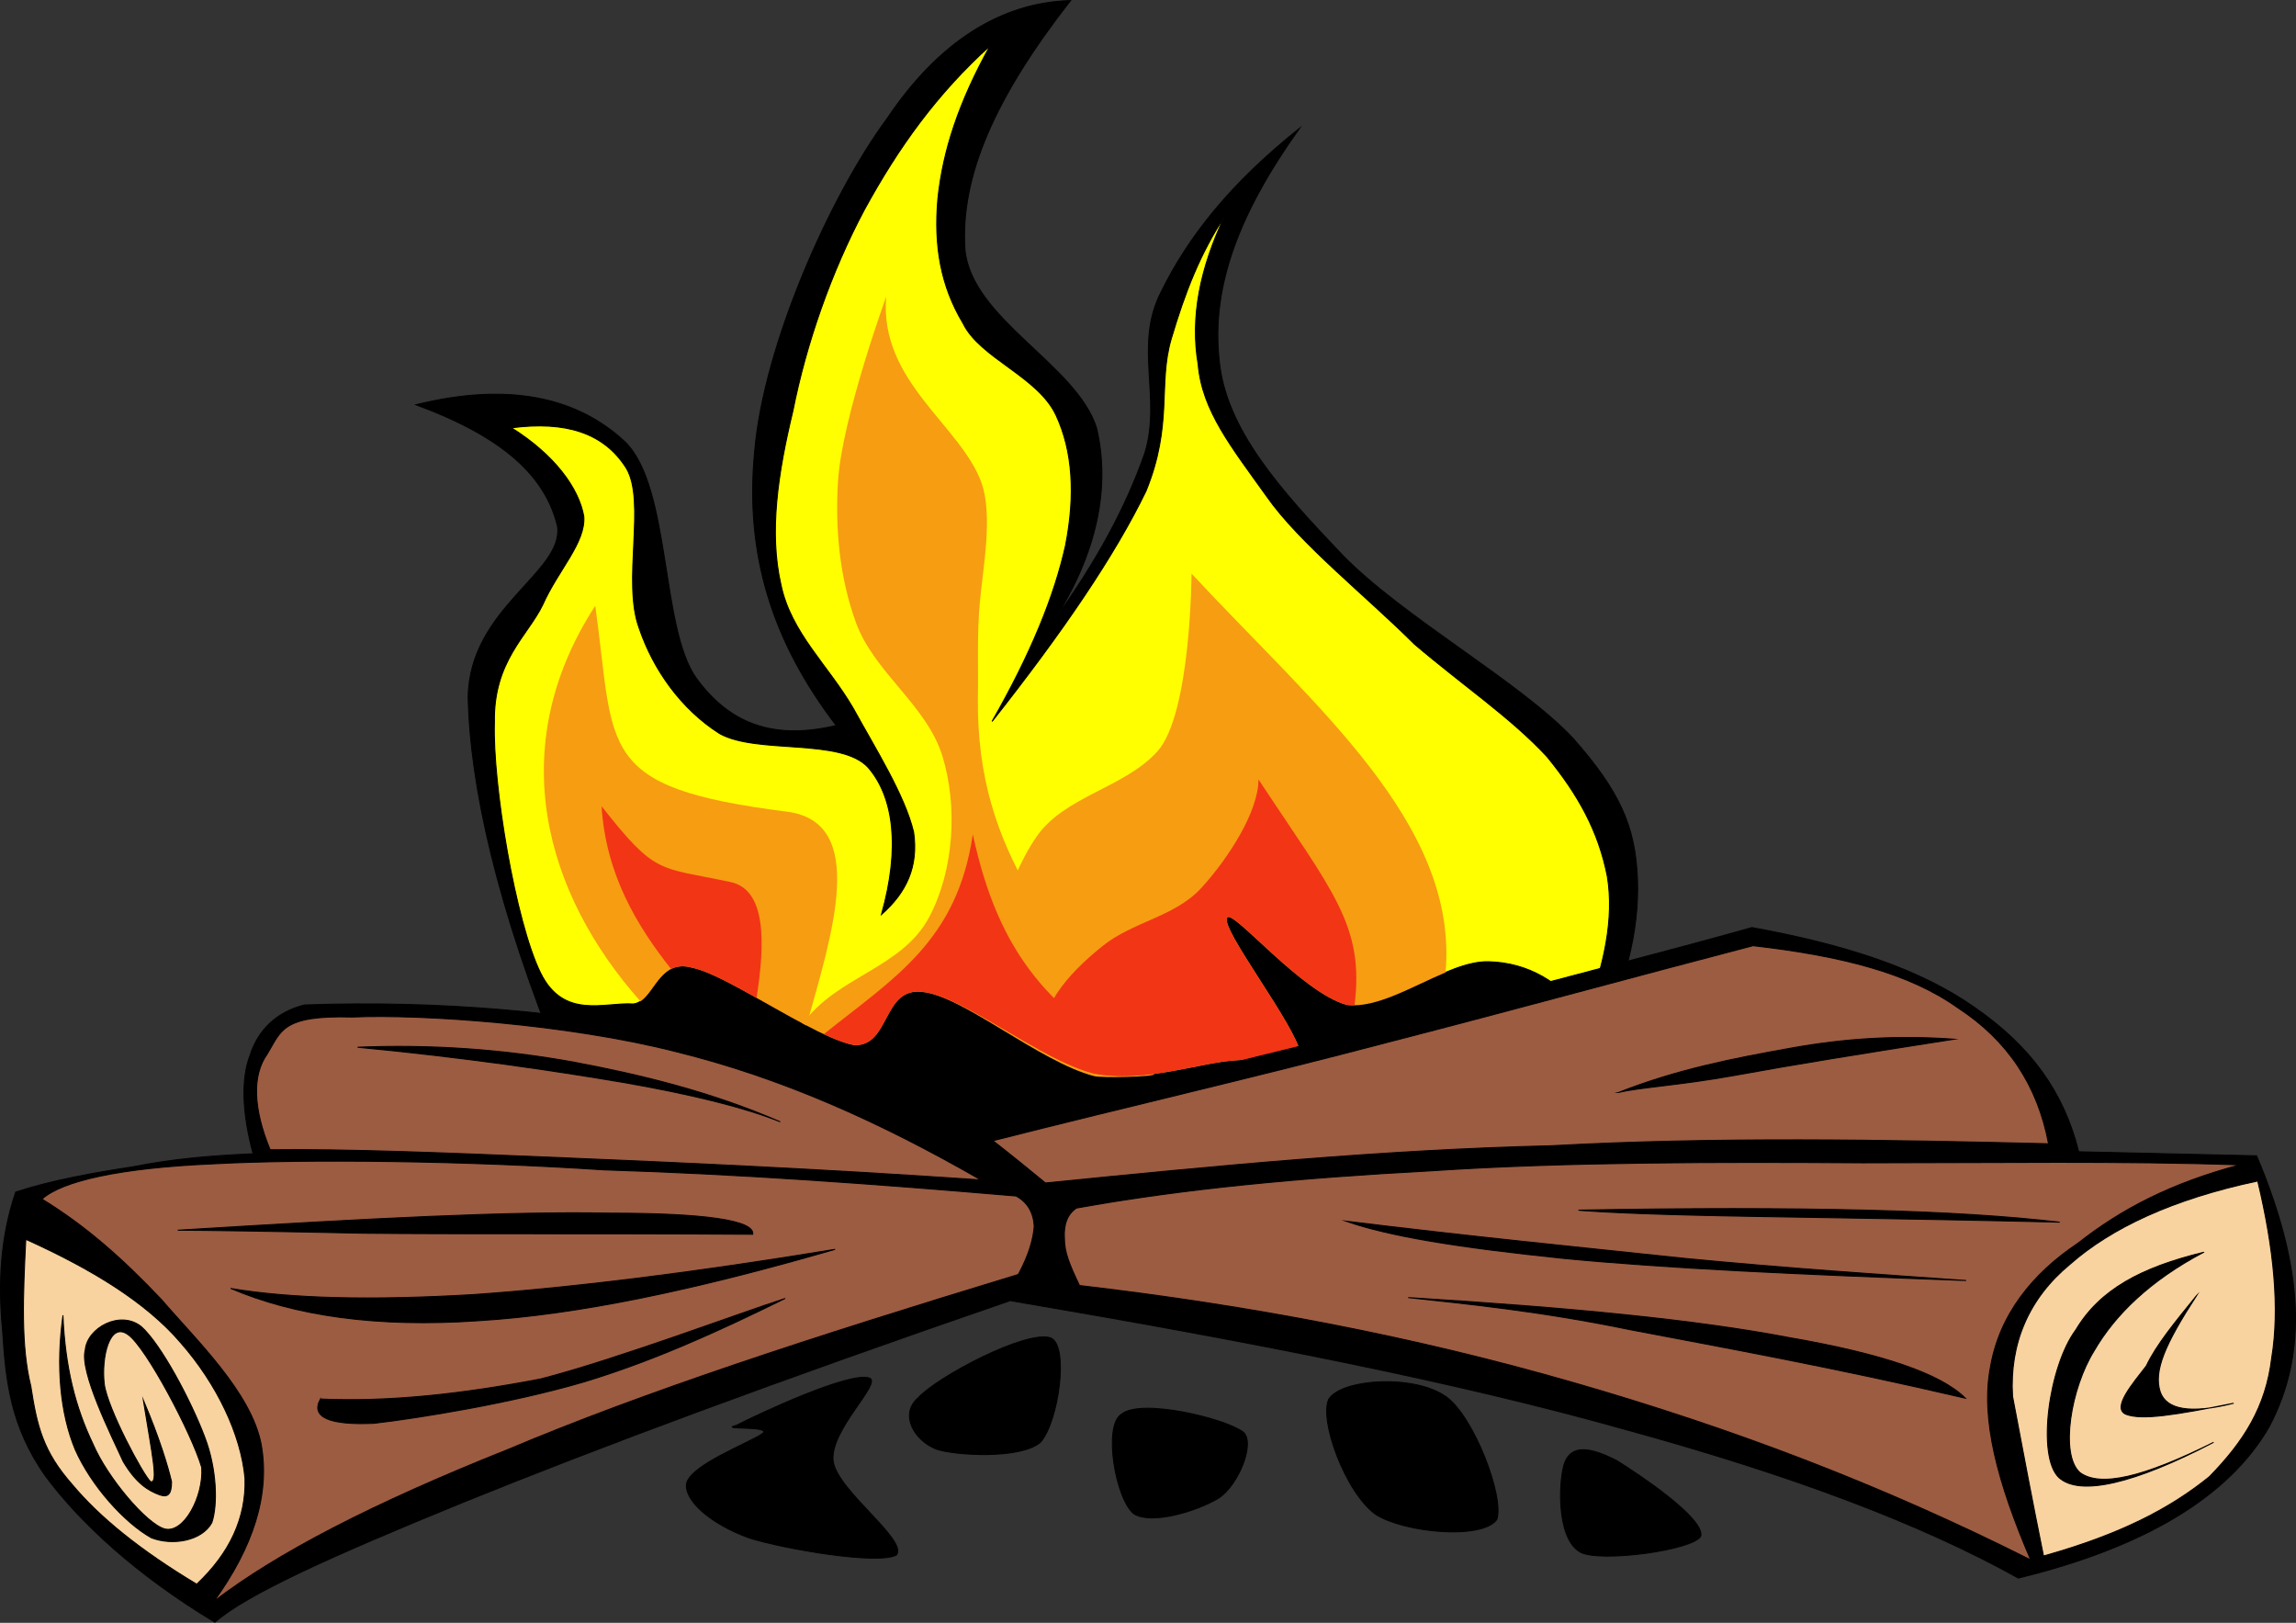
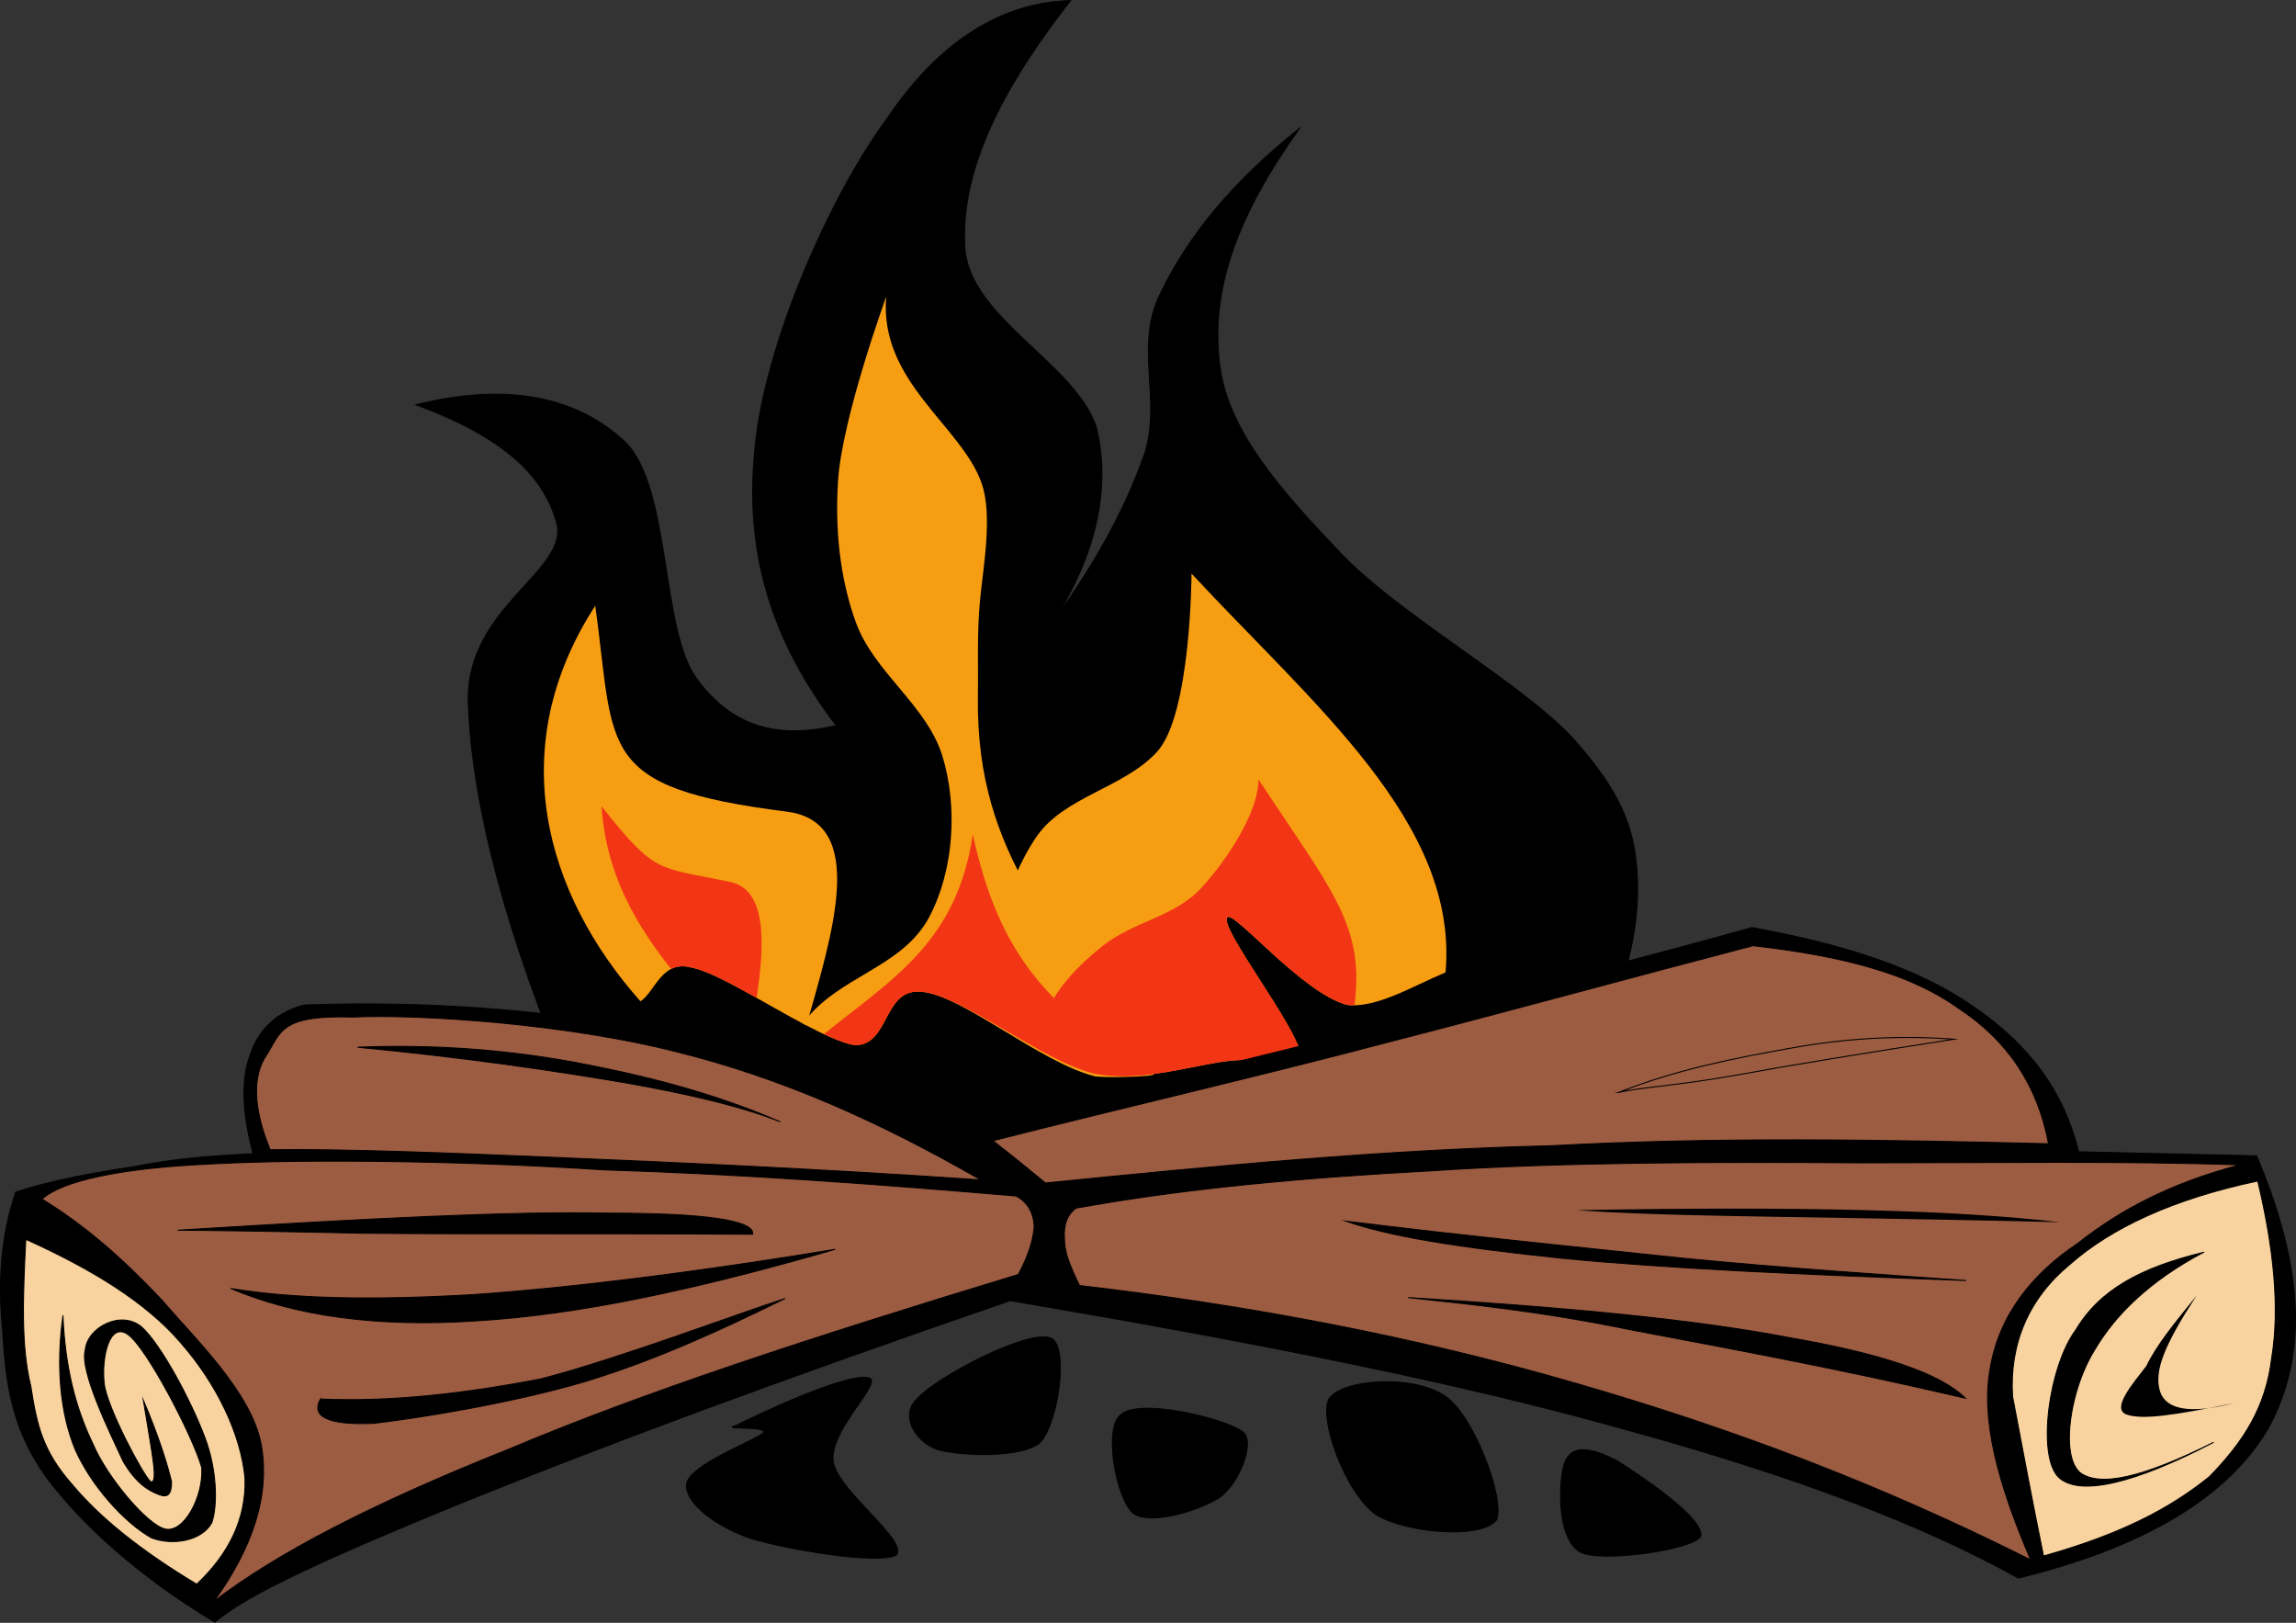
<svg xmlns="http://www.w3.org/2000/svg" xmlns:ns1="http://sodipodi.sourceforge.net/DTD/sodipodi-0.dtd" xmlns:ns2="http://www.inkscape.org/namespaces/inkscape" version="1.1" x="0" y="0" width="657.713" height="464.818" viewBox="0, 0, 657.713, 464.818" id="svg6535" ns1:docname="campfire_Revisited.svg" ns2:version="0.92.4 (5da689c313, 2019-01-14)">
  <rect x="0" y="0" width="657.713" height="464.818" fill="#333333" stroke="none" />
  <defs id="defs6539" />
  <ns1:namedview pagecolor="#ffffff" bordercolor="#666666" borderopacity="1" objecttolerance="10" gridtolerance="10" guidetolerance="10" ns2:pageopacity="0" ns2:pageshadow="2" ns2:window-width="1872" ns2:window-height="995" id="namedview6537" showgrid="false" ns2:snap-global="false" ns2:zoom="0.4852804" ns2:cx="137.83155" ns2:cy="236.67185" ns2:window-x="0" ns2:window-y="23" ns2:window-maximized="0" ns2:current-layer="layer9" />
  <g ns2:groupmode="layer" id="layer5" ns2:label="Layer 1" style="display:inline">
    <g transform="translate(0,-1.0249817e-6)" id="Layer_1">
      <g id="path71">
        <path style="fill:#000000" ns2:connector-curvature="0" d="m 262.909,322.417 c -29.12,-7.2 -55.36,-11.816 -78.64,-16.128 -23.92,-3.752 -44.64,-7.2 -63.36,-8.064 31.12,6.048 58.16,10.656 82.32,14.968 23.68,3.76 43.52,7.208 59.68,9.224 z" id="path6401" />
        <path style="fill-opacity:0;stroke:#000000;stroke-width:0.288;stroke-miterlimit:10" ns2:connector-curvature="0" d="m 262.909,322.417 c -29.12,-7.2 -55.36,-11.816 -78.64,-16.128 -23.92,-3.752 -44.64,-7.2 -63.36,-8.064 31.12,6.048 58.16,10.656 82.32,14.968 23.68,3.76 43.52,7.208 59.68,9.224 z" stroke-miterlimit="10" id="path6403" />
      </g>
      <g id="path73">
        <path style="fill:#000000" ns2:connector-curvature="0" d="m 455.869,301.969 c 9.76,-18.72 13.76,-35.424 13.2,-50.112 -0.56,-15.264 -5.2,-25.344 -18.4,-40.312 -15.04,-16.144 -48.96,-34.856 -66.24,-52.704 -17.6,-18.44 -33.44,-36 -35.2,-55.872 -2.24,-21.032 5.76,-42.048 23.04,-66.24 -19.84,15.832 -31.92,31.104 -39.68,46.944 -7.84,15.264 0.24,30.232 -4.64,46.08 -5.52,15.84 -14.08,31.392 -25.92,47.816 12.08,-19.016 16.16,-37.736 12.08,-55.016 -5.76,-18.144 -35.68,-31.096 -37.68,-50.968 -1.44,-21.032 8.64,-43.784 30.24,-71.432 -19.92,0.576 -37.76,11.808 -52.48,33.696 -16.4,22.168 -35.44,65.088 -38,95.328 -2.88,29.376 4.88,54.44 23.36,78.624 -17.04,4.032 -30,0.28 -40.08,-13.528 -10.32,-14.408 -7.2,-54.72 -20.4,-67.688 -13.52,-12.672 -33.12,-17.28 -59.92,-10.656 25.04,9.216 37.12,20.456 40.56,34.856 1.76,13.232 -25.28,23.328 -25.6,48.952 0.56,25.624 8.32,60.184 26.48,104.832 32.88,25.064 72.64,37.44 122.72,37.16 49.52,-0.592 106.32,-13.84 172.56,-39.76 z" id="path6406" />
        <path style="fill-opacity:0;stroke:#000000;stroke-width:0.288;stroke-miterlimit:10" ns2:connector-curvature="0" d="m 455.869,301.969 c 9.76,-18.72 13.76,-35.424 13.2,-50.112 -0.56,-15.264 -5.2,-25.344 -18.4,-40.312 -15.04,-16.144 -48.96,-34.856 -66.24,-52.704 -17.6,-18.44 -33.44,-36 -35.2,-55.872 -2.24,-21.032 5.76,-42.048 23.04,-66.24 -19.84,15.832 -31.92,31.104 -39.68,46.944 -7.84,15.264 0.24,30.232 -4.64,46.08 -5.52,15.84 -14.08,31.392 -25.92,47.816 12.08,-19.016 16.16,-37.736 12.08,-55.016 -5.76,-18.144 -35.68,-31.096 -37.68,-50.968 -1.44,-21.032 8.64,-43.784 30.24,-71.432 -19.92,0.576 -37.76,11.808 -52.48,33.696 -16.4,22.168 -35.44,65.088 -38,95.328 -2.88,29.376 4.88,54.44 23.36,78.624 -17.04,4.032 -30,0.28 -40.08,-13.528 -10.32,-14.408 -7.2,-54.72 -20.4,-67.688 -13.52,-12.672 -33.12,-17.28 -59.92,-10.656 25.04,9.216 37.12,20.456 40.56,34.856 1.76,13.232 -25.28,23.328 -25.6,48.952 0.56,25.624 8.32,60.184 26.48,104.832 32.88,25.064 72.64,37.44 122.72,37.16 49.52,-0.592 106.32,-13.84 172.56,-39.76 z" stroke-miterlimit="10" id="path6408" />
      </g>
      <g id="path75">
-         <path style="fill:#ffff00" ns2:connector-curvature="0" d="m 454.109,290.729 c 5.44,-14.392 8.32,-27.64 6.32,-39.736 -2.56,-12.968 -8.32,-23.328 -17.28,-34.28 -10.4,-11.216 -24.16,-20.44 -38,-32.248 -13.52,-13.528 -32.88,-28.8 -42.32,-42.328 -10.08,-14.128 -18.48,-24.488 -19.6,-37.736 -2.32,-13.528 0.56,-27.656 7.52,-42.344 -6.96,10.656 -11.28,21.608 -15.28,35.144 -3.76,12.968 0.56,24.488 -7.2,43.488 -8.96,18.44 -23.6,40.032 -44.08,65.952 11.2,-19.576 17.84,-36 21.04,-50.392 2.88,-14.688 2,-27.08 -2.64,-37.16 -5.12,-11.232 -21.84,-16.424 -26.72,-26.504 -6.4,-10.656 -8.4,-22.168 -7.2,-35.704 1.44,-13.832 6,-27.656 14.96,-43.784 -15.28,13.824 -26.24,29.088 -36,46.936 -9.52,17.856 -16.72,38.592 -20.48,57.608 -4.32,17.856 -6.88,34.84 -3.44,49.832 2.88,13.816 13.52,23.032 20.72,35.424 6.32,11.512 14.72,24.768 17.28,35.424 1.44,9.8 -2,17.28 -9.2,23.608 5.44,-19.296 3.44,-33.688 -3.76,-42.048 -7.76,-8.64 -31.92,-3.736 -42.64,-9.784 -10.88,-6.92 -18.96,-18.16 -23.04,-30.248 -4.88,-13.248 2.08,-36.28 -3.68,-45.8 -6.4,-10.08 -17.28,-13.528 -32.88,-11.512 12.4,7.784 19.28,17.28 20.72,25.344 0.64,7.488 -7.44,15.56 -11.76,25.344 -4.32,8.936 -14.16,16.128 -13.84,33.704 -0.56,17.56 6,57.016 13.2,71.704 6.64,13.544 18.48,8.36 26.56,8.936 6,-0.576 6.88,-13.248 16.96,-10.376 10.08,2.016 35.12,20.16 46.4,22.168 10.32,0.296 8,-16.704 19.52,-15.248 11.52,1.144 33.44,19.28 48.96,23.328 14.72,2.872 30.56,-3.168 40.96,-3.752 9.76,-0.856 18.08,3.752 18.4,-1.736 -1.2,-8.064 -23.36,-36.28 -21.04,-39.16 1.76,-2.312 21.36,21.592 34.32,25.048 12.32,1.44 28.48,-12.672 40.56,-12.376 11.28,0.296 20.48,5.768 27.68,15.264 z" id="path6411" />
        <path style="fill-opacity:0;stroke:#000000;stroke-width:0.288;stroke-miterlimit:10" ns2:connector-curvature="0" d="m 454.109,290.729 c 5.44,-14.392 8.32,-27.64 6.32,-39.736 -2.56,-12.968 -8.32,-23.328 -17.28,-34.28 -10.4,-11.216 -24.16,-20.44 -38,-32.248 -13.52,-13.528 -32.88,-28.8 -42.32,-42.328 -10.08,-14.128 -18.48,-24.488 -19.6,-37.736 -2.32,-13.528 0.56,-27.656 7.52,-42.344 -6.96,10.656 -11.28,21.608 -15.28,35.144 -3.76,12.968 0.56,24.488 -7.2,43.488 -8.96,18.44 -23.6,40.032 -44.08,65.952 11.2,-19.576 17.84,-36 21.04,-50.392 2.88,-14.688 2,-27.08 -2.64,-37.16 -5.12,-11.232 -21.84,-16.424 -26.72,-26.504 -6.4,-10.656 -8.4,-22.168 -7.2,-35.704 1.44,-13.832 6,-27.656 14.96,-43.784 -15.28,13.824 -26.24,29.088 -36,46.936 -9.52,17.856 -16.72,38.592 -20.48,57.608 -4.32,17.856 -6.88,34.84 -3.44,49.832 2.88,13.816 13.52,23.032 20.72,35.424 6.32,11.512 14.72,24.768 17.28,35.424 1.44,9.8 -2,17.28 -9.2,23.608 5.44,-19.296 3.44,-33.688 -3.76,-42.048 -7.76,-8.64 -31.92,-3.736 -42.64,-9.784 -10.88,-6.92 -18.96,-18.16 -23.04,-30.248 -4.88,-13.248 2.08,-36.28 -3.68,-45.8 -6.4,-10.08 -17.28,-13.528 -32.88,-11.512 12.4,7.784 19.28,17.28 20.72,25.344 0.64,7.488 -7.44,15.56 -11.76,25.344 -4.32,8.936 -14.16,16.128 -13.84,33.704 -0.56,17.56 6,57.016 13.2,71.704 6.64,13.544 18.48,8.36 26.56,8.936 6,-0.576 6.88,-13.248 16.96,-10.376 10.08,2.016 35.12,20.16 46.4,22.168 10.32,0.296 8,-16.704 19.52,-15.248 11.52,1.144 33.44,19.28 48.96,23.328 14.72,2.872 30.56,-3.168 40.96,-3.752 9.76,-0.856 18.08,3.752 18.4,-1.736 -1.2,-8.064 -23.36,-36.28 -21.04,-39.16 1.76,-2.312 21.36,21.592 34.32,25.048 12.32,1.44 28.48,-12.672 40.56,-12.376 11.28,0.296 20.48,5.768 27.68,15.264 z" stroke-miterlimit="10" id="path6413" />
        <path style="fill:#f69d12;fill-opacity:1" d="m 341.328,164.289 c 10e-6,0 -0.135,40.338 -9.836,50.998 -9.501,10.44 -26.619,12.769 -34.605,24.408 -9.265,13.503 -14.772,36.704 -17.404,50.551 10.882,6 23.659,14.564 33.746,17.195 14.72,2.872 30.561,-3.168 40.961,-3.752 9.76,-0.856 18.08,3.752 18.4,-1.736 -1.2,-8.064 -23.361,-36.28 -21.041,-39.16 1.76,-2.312 21.36,21.593 34.32,25.049 8.453,0.988 18.714,-5.345 28.225,-9.322 3.768,-42.73 -37.774,-76.506 -72.766,-114.23 z" transform="translate(0,1.0249817e-6)" id="path10780" ns2:connector-curvature="0" />
        <path style="fill:#f69d12;fill-opacity:1" d="m 170.52,173.492 c -26.479,40.868 -14.238,82.727 12.947,113.316 4.296,-2.805 6.091,-12.12 14.883,-9.615 6.93,1.386 20.932,10.395 32.672,16.543 7.3,-26.061 17.833,-58.278 -5.637,-61.258 -54.927,-6.973 -49.092,-17.484 -54.865,-58.986 z" transform="translate(0,1.0249817e-6)" id="path10770" ns2:connector-curvature="0" />
        <path style="fill:#f69d12;fill-opacity:1" d="m 253.863,84.979 c 0,0 -12.615,34.586 -13.795,52.709 -0.889,13.645 0.453,27.855 5.15,40.697 5.203,14.225 20.266,23.649 24.729,38.123 4.454,14.444 3.338,32.688 -3.705,46.062 -7.819,14.848 -26.306,16.896 -36.27,30.605 5.74,3.051 11.023,5.518 14.775,6.186 10.32,0.296 8.001,-16.704 19.521,-15.248 11.52,1.144 33.568,20.053 49.088,24.101 1.724,0.602 17.826,0.241 17.233,-0.565 -27.382,-41.101 -50.884,-62.009 -50.469,-107.627 0.168,-9.713 -0.304,-18.665 0.644,-28.332 0.939,-9.584 3.616,-24.125 0.453,-33.221 -5.733,-16.49 -29.431,-29.131 -27.355,-53.49 z" transform="translate(0,1.0249817e-6)" id="path10775" ns2:connector-curvature="0" ns1:nodetypes="cssscccccccssc" />
        <path style="fill:#f23515;fill-opacity:1" d="m 172.326,230.934 c 1.248,19.725 10.274,34.413 19.914,46.615 1.603,-0.813 3.562,-1.081 6.109,-0.355 4.205,0.841 11.042,4.513 18.369,8.625 2.488,-15.734 2.83,-30.983 -7.447,-33.176 -20.751,-4.426 -21.276,-1.828 -36.945,-21.709 z" transform="translate(0,1.0249817e-6)" id="path10787" ns2:connector-curvature="0" />
        <path style="fill:#f23515;fill-opacity:1" d="M 278.672,238.967 C 274.165,269.62 256.098,280.086 236,296.203 c 3.344,1.562 6.363,2.734 8.748,3.158 10.32,0.296 8.001,-16.704 19.521,-15.248 11.52,1.144 33.439,19.28 48.959,23.328 6.25,1.219 12.698,0.828 18.85,-0.066 -31.399,-17.147 -45.945,-33.89 -53.406,-68.408 z" transform="translate(0,1.0249817e-6)" id="path10792" ns2:connector-curvature="0" />
        <path style="fill:#f23515;fill-opacity:1" d="m 360.51,223.248 c 10e-6,9.107 -8.451,22.36 -16.266,30.969 -7.653,8.431 -19.585,9.662 -28.463,16.799 -10.956,8.807 -17.837,17.726 -18.379,29.496 5.558,3.048 11.001,5.671 15.826,6.93 14.72,2.872 30.561,-3.168 40.961,-3.752 9.76,-0.856 18.08,3.752 18.4,-1.736 -1.2,-8.064 -23.361,-36.28 -21.041,-39.16 1.76,-2.312 21.36,21.593 34.32,25.049 0.701,0.082 1.416,0.107 2.141,0.094 2.946,-22.967 -6.557,-32.876 -27.5,-64.688 z" transform="translate(0,1.0249817e-6)" id="path10801" ns2:connector-curvature="0" />
      </g>
      <g id="path83">
        <path style="fill:#000000" ns2:connector-curvature="0" d="m 269.469,324.713 c -21.28,-12.672 -46.08,-23.328 -76.56,-28.8 -30.56,-5.752 -65.36,-9.504 -105.68,-8.064 -8.08,2.016 -13.28,7.2 -15.6,14.408 -2.56,6.624 -2.32,16.408 0.88,28.216 -12.64,0.576 -22.8,1.44 -34.56,3.752 -11.2,1.72 -22.72,3.736 -33.44,7.2 -4.32,12.672 -5.12,25.904 -3.76,39.736 0.88,13.8 2.08,27.32 12.4,41.8 9.84,13.2 25.92,28.16 48.4,41.68 9.2,-8 32.88,-18.72 70.88,-34.24 38.24,-15.52 89.84,-34.8 156.96,-57.872 69.36,11.816 126.96,23.072 175.92,36.832 48.4,13.28 84.96,27.12 112.88,42.64 36.32,-8.88 60.24,-23.36 71.76,-43.2 11.2,-21.008 10.08,-45.488 -3.52,-77.744 l -50.96,-1.16 c -4.32,-17.28 -13.84,-30.232 -29.6,-41.184 -15.84,-11.216 -37.2,-18.144 -64,-23.032 -24.48,6.904 -56.4,14.968 -94.72,25.344 -39.12,9.8 -84.64,21.016 -137.68,33.688 z" id="path6419" />
        <path style="fill-opacity:0;stroke:#000000;stroke-width:0.288;stroke-miterlimit:10" ns2:connector-curvature="0" d="m 269.469,324.713 c -21.28,-12.672 -46.08,-23.328 -76.56,-28.8 -30.56,-5.752 -65.36,-9.504 -105.68,-8.064 -8.08,2.016 -13.28,7.2 -15.6,14.408 -2.56,6.624 -2.32,16.408 0.88,28.216 -12.64,0.576 -22.8,1.44 -34.56,3.752 -11.2,1.72 -22.72,3.736 -33.44,7.2 -4.32,12.672 -5.12,25.904 -3.76,39.736 0.88,13.8 2.08,27.32 12.4,41.8 9.84,13.2 25.92,28.16 48.4,41.68 9.2,-8 32.88,-18.72 70.88,-34.24 38.24,-15.52 89.84,-34.8 156.96,-57.872 69.36,11.816 126.96,23.072 175.92,36.832 48.4,13.28 84.96,27.12 112.88,42.64 36.32,-8.88 60.24,-23.36 71.76,-43.2 11.2,-21.008 10.08,-45.488 -3.52,-77.744 l -50.96,-1.16 c -4.32,-17.28 -13.84,-30.232 -29.6,-41.184 -15.84,-11.216 -37.2,-18.144 -64,-23.032 -24.48,6.904 -56.4,14.968 -94.72,25.344 -39.12,9.8 -84.64,21.016 -137.68,33.688 z" stroke-miterlimit="10" id="path6421" />
      </g>
      <g id="path85">
        <path style="fill:#9c5c42" ns2:connector-curvature="0" d="m 77.389,329.321 c -4.88,-11.8 -5.2,-21.312 -0.88,-27.36 4.08,-6.624 4.08,-11.232 24.48,-10.656 19.92,-0.856 61.36,2.016 92.16,9.8 30.56,7.488 58.8,20.16 87.84,36.856 -46.32,-3.16 -84.96,-4.888 -119.2,-6.328 -34,-1.432 -62.48,-2.592 -84.4,-2.312 z" id="path6424" />
        <path style="fill-opacity:0;stroke:#000000;stroke-width:0.288;stroke-miterlimit:10" ns2:connector-curvature="0" d="m 77.389,329.321 c -4.88,-11.8 -5.2,-21.312 -0.88,-27.36 4.08,-6.624 4.08,-11.232 24.48,-10.656 19.92,-0.856 61.36,2.016 92.16,9.8 30.56,7.488 58.8,20.16 87.84,36.856 -46.32,-3.16 -84.96,-4.888 -119.2,-6.328 -34,-1.432 -62.48,-2.592 -84.4,-2.312 z" stroke-miterlimit="10" id="path6426" />
      </g>
      <g id="path87">
        <path style="fill:#9c5c42" ns2:connector-curvature="0" d="m 12.029,343.449 c 12.64,7.768 23.04,16.984 34.24,28.8 9.84,11.512 25.68,26.472 28.56,41.512 2.56,14.4 -2.32,29.36 -13.52,44.88 18.08,-13.84 45.2,-27.92 84.32,-43.52 38.88,-16.4 86.4,-31.936 146.08,-50.08 3.12,-5.768 4.32,-10.376 4.56,-13.832 -0.24,-4.032 -2,-6.904 -5.2,-8.64 -40.32,-3.456 -80,-6.328 -118.08,-7.488 -39.12,-2.592 -84.96,-3.168 -111.68,-1.736 -27.12,1.168 -43.52,4.92 -49.28,10.104 z" id="path6429" />
        <path style="fill-opacity:0;stroke:#000000;stroke-width:0.288;stroke-miterlimit:10" ns2:connector-curvature="0" d="m 12.029,343.449 c 12.64,7.768 23.04,16.984 34.24,28.8 9.84,11.512 25.68,26.472 28.56,41.512 2.56,14.4 -2.32,29.36 -13.52,44.88 18.08,-13.84 45.2,-27.92 84.32,-43.52 38.88,-16.4 86.4,-31.936 146.08,-50.08 3.12,-5.768 4.32,-10.376 4.56,-13.832 -0.24,-4.032 -2,-6.904 -5.2,-8.64 -40.32,-3.456 -80,-6.328 -118.08,-7.488 -39.12,-2.592 -84.96,-3.168 -111.68,-1.736 -27.12,1.168 -43.52,4.92 -49.28,10.104 z" stroke-miterlimit="10" id="path6431" />
      </g>
      <g id="path89">
        <path style="fill:#9c5c42" ns2:connector-curvature="0" d="m 641.629,333.649 c -33.76,-1.16 -69.76,-0.576 -108,-0.576 -39.76,-0.28 -85.84,-0.28 -123.84,2.296 -37.76,2.016 -71.2,5.184 -101.44,10.656 -2.56,1.736 -3.68,4.608 -3.44,8.64 0,4.032 1.44,7.504 4.32,13.544 49.28,5.752 96.16,14.688 142,27.952 45.76,13.2 88.16,29.36 130.48,50.64 -9.52,-22.16 -14.4,-40.56 -11.52,-55.264 2.56,-14.984 12.08,-26.8 25.04,-35.424 12.4,-9.792 26.8,-17.272 46.4,-22.464 z" id="path6434" />
        <path style="fill-opacity:0;stroke:#000000;stroke-width:0.288;stroke-miterlimit:10" ns2:connector-curvature="0" d="m 641.629,333.649 c -33.76,-1.16 -69.76,-0.576 -108,-0.576 -39.76,-0.28 -85.84,-0.28 -123.84,2.296 -37.76,2.016 -71.2,5.184 -101.44,10.656 -2.56,1.736 -3.68,4.608 -3.44,8.64 0,4.032 1.44,7.504 4.32,13.544 49.28,5.752 96.16,14.688 142,27.952 45.76,13.2 88.16,29.36 130.48,50.64 -9.52,-22.16 -14.4,-40.56 -11.52,-55.264 2.56,-14.984 12.08,-26.8 25.04,-35.424 12.4,-9.792 26.8,-17.272 46.4,-22.464 z" stroke-miterlimit="10" id="path6436" />
      </g>
      <g id="path91">
        <path style="fill:#9c5c42" ns2:connector-curvature="0" d="m 284.429,326.729 c 39.76,-10.08 76.08,-18.424 113.2,-28.216 36.88,-9.504 70.32,-18.72 104.56,-27.64 25.04,2.872 44.64,7.768 58.72,17.84 14.16,9.216 22.8,22.184 25.92,38.888 -47.2,-1.16 -94.72,-2.016 -142.56,0.576 -48.32,1.144 -95.84,5.752 -144.8,10.656 -4.88,-4.024 -9.84,-8.056 -15.04,-12.104 z" id="path6439" />
        <path style="fill-opacity:0;stroke:#000000;stroke-width:0.288;stroke-miterlimit:10" ns2:connector-curvature="0" d="m 284.429,326.729 c 39.76,-10.08 76.08,-18.424 113.2,-28.216 36.88,-9.504 70.32,-18.72 104.56,-27.64 25.04,2.872 44.64,7.768 58.72,17.84 14.16,9.216 22.8,22.184 25.92,38.888 -47.2,-1.16 -94.72,-2.016 -142.56,0.576 -48.32,1.144 -95.84,5.752 -144.8,10.656 -4.88,-4.024 -9.84,-8.056 -15.04,-12.104 z" stroke-miterlimit="10" id="path6441" />
      </g>
      <g id="path93">
-         <path style="fill:#000000" ns2:connector-curvature="0" d="m 463.629,312.921 c 16.72,-6.624 33.12,-9.8 49.2,-12.672 15.84,-2.888 31.12,-3.752 46.96,-2.592 -25.92,4.032 -47.2,7.488 -62.8,10.36 -16.08,2.888 -27.6,3.464 -33.36,4.904 z" id="path6444" />
        <path style="fill-opacity:0;stroke:#000000;stroke-width:0.288;stroke-miterlimit:10" ns2:connector-curvature="0" d="m 463.629,312.921 c 16.72,-6.624 33.12,-9.8 49.2,-12.672 15.84,-2.888 31.12,-3.752 46.96,-2.592 -25.92,4.032 -47.2,7.488 -62.8,10.36 -16.08,2.888 -27.6,3.464 -33.36,4.904 z" stroke-miterlimit="10" id="path6446" />
      </g>
      <g id="path95">
        <path style="fill:#f8d3a0" ns2:connector-curvature="0" d="m 7.389,354.969 c -0.8,16.128 -1.44,30.528 1.44,42.072 1.76,11.52 3.52,18.72 11.84,28.16 7.76,9.28 19.28,18.72 35.68,28.56 9.52,-8.96 14.16,-19.04 13.84,-30.24 -1.12,-12.64 -8.08,-27.12 -18.4,-38.896 -10.08,-11.8 -25.92,-21.312 -44.4,-29.656 z" id="path6449" />
        <path style="fill-opacity:0;stroke:#000000;stroke-width:0.288;stroke-miterlimit:10" ns2:connector-curvature="0" d="m 7.389,354.969 c -0.8,16.128 -1.44,30.528 1.44,42.072 1.76,11.52 3.52,18.72 11.84,28.16 7.76,9.28 19.28,18.72 35.68,28.56 9.52,-8.96 14.16,-19.04 13.84,-30.24 -1.12,-12.64 -8.08,-27.12 -18.4,-38.896 -10.08,-11.8 -25.92,-21.312 -44.4,-29.656 z" stroke-miterlimit="10" id="path6451" />
      </g>
      <g id="path97">
-         <path style="fill:#f8d3a0" ns2:connector-curvature="0" d="m 576.509,399.921 c 2.88,15.2 5.76,30.48 8.88,45.76 21.36,-6 35.76,-13.2 47.52,-22.72 9.84,-10.08 16.16,-19.92 17.84,-34.008 2.32,-14.112 0.64,-31.392 -4,-50.688 -24.48,5.184 -42.08,13.528 -53.84,23.904 -11.84,9.784 -17.28,22.752 -16.4,37.752 z" id="path6454" />
+         <path style="fill:#f8d3a0" ns2:connector-curvature="0" d="m 576.509,399.921 c 2.88,15.2 5.76,30.48 8.88,45.76 21.36,-6 35.76,-13.2 47.52,-22.72 9.84,-10.08 16.16,-19.92 17.84,-34.008 2.32,-14.112 0.64,-31.392 -4,-50.688 -24.48,5.184 -42.08,13.528 -53.84,23.904 -11.84,9.784 -17.28,22.752 -16.4,37.752 " id="path6454" />
        <path style="fill-opacity:0;stroke:#000000;stroke-width:0.288;stroke-miterlimit:10" ns2:connector-curvature="0" d="m 576.509,399.921 c 2.88,15.2 5.76,30.48 8.88,45.76 21.36,-6 35.76,-13.2 47.52,-22.72 9.84,-10.08 16.16,-19.92 17.84,-34.008 2.32,-14.112 0.64,-31.392 -4,-50.688 -24.48,5.184 -42.08,13.528 -53.84,23.904 -11.84,9.784 -17.28,22.752 -16.4,37.752 z" stroke-miterlimit="10" id="path6456" />
      </g>
      <g id="path99">
        <path style="fill:#000000" ns2:connector-curvature="0" d="m 18.029,376.857 c 0.64,14.688 3.52,26.184 8.64,36.824 4.08,9.52 15.28,22.8 20.48,24.24 5.52,1.44 11.2,-9.28 10.64,-17.6 -2.88,-9.76 -15.84,-34.264 -21.04,-38 -5.44,-4.032 -7.76,6.624 -6.88,14.08 0.88,6.96 11.2,26.24 13.28,28 2.24,0.56 0.56,-7.2 -2.08,-23.36 4.64,10.96 6.96,18.72 8.08,23.36 0,3.76 -1.12,4.56 -3.44,3.76 -3.2,-1.2 -6.64,-3.2 -10.4,-9.52 -3.44,-7.52 -12.64,-25.92 -10.88,-32 0.56,-6.328 10.08,-11.512 16.08,-6.624 5.52,4.904 14.16,21.024 18.16,31.664 3.44,8.96 3.76,19.36 2,24.48 -2.88,5.2 -11.2,6.64 -17.28,4.32 -7.76,-4.32 -17.28,-14.96 -21.84,-25.28 -4.32,-10.4 -5.52,-23.952 -3.52,-38.344 z" id="path6459" />
        <path style="fill-opacity:0;stroke:#000000;stroke-width:0.288;stroke-miterlimit:10" ns2:connector-curvature="0" d="m 18.029,376.857 c 0.64,14.688 3.52,26.184 8.64,36.824 4.08,9.52 15.28,22.8 20.48,24.24 5.52,1.44 11.2,-9.28 10.64,-17.6 -2.88,-9.76 -15.84,-34.264 -21.04,-38 -5.44,-4.032 -7.76,6.624 -6.88,14.08 0.88,6.96 11.2,26.24 13.28,28 2.24,0.56 0.56,-7.2 -2.08,-23.36 4.64,10.96 6.96,18.72 8.08,23.36 0,3.76 -1.12,4.56 -3.44,3.76 -3.2,-1.2 -6.64,-3.2 -10.4,-9.52 -3.44,-7.52 -12.64,-25.92 -10.88,-32 0.56,-6.328 10.08,-11.512 16.08,-6.624 5.52,4.904 14.16,21.024 18.16,31.664 3.44,8.96 3.76,19.36 2,24.48 -2.88,5.2 -11.2,6.64 -17.28,4.32 -7.76,-4.32 -17.28,-14.96 -21.84,-25.28 -4.32,-10.4 -5.52,-23.952 -3.52,-38.344 z" stroke-miterlimit="10" id="path6461" />
      </g>
      <g id="path101">
        <path style="fill:#000000" ns2:connector-curvature="0" d="m 50.909,352.369 c 55.84,-3.456 95.36,-5.472 123.84,-4.888 26.8,0 41.44,2.016 40.88,6.048 -47.84,-0.296 -83.52,0 -111.44,-0.296 -27.36,-0.584 -45.52,-0.864 -53.28,-0.864 z" id="path6464" />
        <path style="fill-opacity:0;stroke:#000000;stroke-width:0.288;stroke-miterlimit:10" ns2:connector-curvature="0" d="m 50.909,352.369 c 55.84,-3.456 95.36,-5.472 123.84,-4.888 26.8,0 41.44,2.016 40.88,6.048 -47.84,-0.296 -83.52,0 -111.44,-0.296 -27.36,-0.584 -45.52,-0.864 -53.28,-0.864 z" stroke-miterlimit="10" id="path6466" />
      </g>
      <g id="path103">
        <path style="fill:#000000" ns2:connector-curvature="0" d="m 66.189,369.073 c 17.28,2.872 40,3.456 69.36,1.736 28.8,-2.016 63.36,-6.344 103.68,-12.968 -39.68,11.512 -73.44,18.72 -102.24,20.456 -29.04,2.016 -52.64,-1.44 -70.8,-9.224 z" id="path6469" />
        <path style="fill-opacity:0;stroke:#000000;stroke-width:0.288;stroke-miterlimit:10" ns2:connector-curvature="0" d="m 66.189,369.073 c 17.28,2.872 40,3.456 69.36,1.736 28.8,-2.016 63.36,-6.344 103.68,-12.968 -39.68,11.512 -73.44,18.72 -102.24,20.456 -29.04,2.016 -52.64,-1.44 -70.8,-9.224 z" stroke-miterlimit="10" id="path6471" />
      </g>
      <g id="path105">
        <path style="fill:#000000" ns2:connector-curvature="0" d="m 91.789,400.721 c 19.6,0.88 40.64,-1.44 63.12,-5.76 22.16,-5.736 57.28,-18.984 69.92,-23.016 11.52,-4.032 11.52,-4.032 0,0 -19.28,9.512 -37.68,17.856 -57.6,23.896 -20.72,6.08 -47.52,10.4 -60.16,11.84 -12.72,0.56 -18.16,-1.76 -15.28,-6.96 z" id="path6474" />
        <path style="fill-opacity:0;stroke:#000000;stroke-width:0.288;stroke-miterlimit:10" ns2:connector-curvature="0" d="m 91.789,400.721 c 19.6,0.88 40.64,-1.44 63.12,-5.76 22.16,-5.736 57.28,-18.984 69.92,-23.016 11.52,-4.032 11.52,-4.032 0,0 -19.28,9.512 -37.68,17.856 -57.6,23.896 -20.72,6.08 -47.52,10.4 -60.16,11.84 -12.72,0.56 -18.16,-1.76 -15.28,-6.96 z" stroke-miterlimit="10" id="path6476" />
      </g>
      <g id="path107">
        <path style="fill:#000000" ns2:connector-curvature="0" d="m 385.549,349.777 c 35.12,4.328 67.12,7.488 97.04,10.656 29.68,2.872 56.16,4.608 80.64,6.344 -48.08,-1.736 -85.84,-3.472 -115.44,-6.344 -30.56,-3.168 -49.84,-6.328 -62.24,-10.656 z" id="path6479" />
        <path style="fill-opacity:0;stroke:#000000;stroke-width:0.288;stroke-miterlimit:10" ns2:connector-curvature="0" d="m 385.549,349.777 c 35.12,4.328 67.12,7.488 97.04,10.656 29.68,2.872 56.16,4.608 80.64,6.344 -48.08,-1.736 -85.84,-3.472 -115.44,-6.344 -30.56,-3.168 -49.84,-6.328 -62.24,-10.656 z" stroke-miterlimit="10" id="path6481" />
      </g>
      <g id="path109">
        <path style="fill:#000000" ns2:connector-curvature="0" d="m 403.389,371.665 c 46.64,2.872 82.4,6.328 109.44,11.512 26.56,4.608 43.2,10.344 50.16,17.304 -38.32,-8.944 -68.88,-14.432 -95.92,-19.6 -26.48,-5.48 -48.08,-7.496 -63.68,-9.216 z" id="path6484" />
        <path style="fill-opacity:0;stroke:#000000;stroke-width:0.288;stroke-miterlimit:10" ns2:connector-curvature="0" d="m 403.389,371.665 c 46.64,2.872 82.4,6.328 109.44,11.512 26.56,4.608 43.2,10.344 50.16,17.304 -38.32,-8.944 -68.88,-14.432 -95.92,-19.6 -26.48,-5.48 -48.08,-7.496 -63.68,-9.216 z" stroke-miterlimit="10" id="path6486" />
      </g>
      <g id="path111">
        <path style="fill:#000000" ns2:connector-curvature="0" d="m 452.349,346.609 c 32,-0.576 58.24,-0.576 81.84,0 23.28,0.576 40.88,1.736 55.84,3.456 -47.52,-1.144 -82.64,-1.44 -105.36,-2.016 -23.36,-0.568 -33.76,-1.44 -32.32,-1.44 z" id="path6489" />
-         <path style="fill-opacity:0;stroke:#000000;stroke-width:0.288;stroke-miterlimit:10" ns2:connector-curvature="0" d="m 452.349,346.609 c 32,-0.576 58.24,-0.576 81.84,0 23.28,0.576 40.88,1.736 55.84,3.456 -47.52,-1.144 -82.64,-1.44 -105.36,-2.016 -23.36,-0.568 -33.76,-1.44 -32.32,-1.44 z" stroke-miterlimit="10" id="path6491" />
      </g>
      <g id="path113">
        <path style="fill:#000000" ns2:connector-curvature="0" d="m 223.389,321.265 c -19.28,-8.344 -38.88,-13.248 -58.72,-16.984 -20.48,-3.752 -41.2,-5.184 -62.24,-4.328 30.24,2.888 55.6,6.624 76.08,10.08 19.84,3.464 34.8,7.2 44.88,11.232 z" id="path6494" />
        <path style="fill-opacity:0;stroke:#000000;stroke-width:0.288;stroke-miterlimit:10" ns2:connector-curvature="0" d="m 223.389,321.265 c -19.28,-8.344 -38.88,-13.248 -58.72,-16.984 -20.48,-3.752 -41.2,-5.184 -62.24,-4.328 30.24,2.888 55.6,6.624 76.08,10.08 19.84,3.464 34.8,7.2 44.88,11.232 z" stroke-miterlimit="10" id="path6496" />
      </g>
      <g id="path115">
        <path style="fill:#000000" ns2:connector-curvature="0" d="m 631.229,358.697 c -17.84,4.328 -29.68,10.656 -36.56,22.184 -7.76,10.36 -11.28,36.24 -4.88,42.32 6,5.44 21.6,1.76 44.32,-10.08 -20.16,10.08 -32.56,12.96 -38.32,8.64 -5.76,-5.2 -2.56,-24.16 4.08,-34.832 6,-10.368 16.08,-20.152 31.36,-28.232 z" id="path6499" />
        <path style="fill-opacity:0;stroke:#000000;stroke-width:0.288;stroke-miterlimit:10" ns2:connector-curvature="0" d="m 631.229,358.697 c -17.84,4.328 -29.68,10.656 -36.56,22.184 -7.76,10.36 -11.28,36.24 -4.88,42.32 6,5.44 21.6,1.76 44.32,-10.08 -20.16,10.08 -32.56,12.96 -38.32,8.64 -5.76,-5.2 -2.56,-24.16 4.08,-34.832 6,-10.368 16.08,-20.152 31.36,-28.232 z" stroke-miterlimit="10" id="path6501" />
      </g>
      <g id="path117">
        <path style="fill:#000000" ns2:connector-curvature="0" d="m 629.229,371.089 c -6.32,7.784 -11.52,14.112 -14.4,20.16 -3.76,4.912 -10.08,12.112 -5.76,13.872 4.56,1.68 13.84,0.24 30.8,-3.2 -12.64,3.2 -19.28,1.76 -21.04,-3.2 -2,-6.08 1.44,-13.8 10.4,-27.632 z" id="path6504" />
-         <path style="fill-opacity:0;stroke:#000000;stroke-width:0.288;stroke-miterlimit:10" ns2:connector-curvature="0" d="m 629.229,371.089 c -6.32,7.784 -11.52,14.112 -14.4,20.16 -3.76,4.912 -10.08,12.112 -5.76,13.872 4.56,1.68 13.84,0.24 30.8,-3.2 -12.64,3.2 -19.28,1.76 -21.04,-3.2 -2,-6.08 1.44,-13.8 10.4,-27.632 z" stroke-miterlimit="10" id="path6506" />
      </g>
      <g id="path119">
        <path style="fill:#000000" ns2:connector-curvature="0" d="m 218.509,410.561 c -3.44,2.56 -20.72,8.96 -21.84,14.4 -0.64,4.88 6.88,11.52 17.84,15.52 10.08,3.2 37.12,7.84 42.32,4.88 3.2,-4.32 -16.96,-18.4 -18.16,-26.8 -1.12,-8.88 14.08,-22.4 10.4,-23.84 -5.52,-2.08 -32.56,10.64 -38.08,13.52 -5.68,1.44 10.08,0 7.52,2.32 z" id="path6509" />
        <path style="fill-opacity:0;stroke:#000000;stroke-width:0.288;stroke-miterlimit:10" ns2:connector-curvature="0" d="m 218.509,410.561 c -3.44,2.56 -20.72,8.96 -21.84,14.4 -0.64,4.88 6.88,11.52 17.84,15.52 10.08,3.2 37.12,7.84 42.32,4.88 3.2,-4.32 -16.96,-18.4 -18.16,-26.8 -1.12,-8.88 14.08,-22.4 10.4,-23.84 -5.52,-2.08 -32.56,10.64 -38.08,13.52 -5.68,1.44 10.08,0 7.52,2.32 z" stroke-miterlimit="10" id="path6511" />
      </g>
      <g id="path121">
        <path style="fill:#000000" ns2:connector-curvature="0" d="m 262.909,400.481 c -5.2,4.56 -1.2,12.08 5.44,14.64 5.44,1.76 23.92,2.88 29.68,-2 5.2,-5.76 8.32,-27.92 2.88,-29.936 -6.96,-2.296 -32.56,11.216 -38,17.296 z" id="path6514" />
        <path style="fill-opacity:0;stroke:#000000;stroke-width:0.288;stroke-miterlimit:10" ns2:connector-curvature="0" d="m 262.909,400.481 c -5.2,4.56 -1.2,12.08 5.44,14.64 5.44,1.76 23.92,2.88 29.68,-2 5.2,-5.76 8.32,-27.92 2.88,-29.936 -6.96,-2.296 -32.56,11.216 -38,17.296 z" stroke-miterlimit="10" id="path6516" />
      </g>
      <g id="path123">
        <path style="fill:#000000" ns2:connector-curvature="0" d="m 321.309,405.041 c -5.44,3.2 -1.68,24.56 3.52,28.56 4.88,3.12 17.84,-0.56 24.48,-4.64 5.44,-3.76 10.32,-15.52 6.88,-18.72 -5.2,-4 -29.36,-9.76 -34.88,-5.2 z" id="path6519" />
        <path style="fill-opacity:0;stroke:#000000;stroke-width:0.288;stroke-miterlimit:10" ns2:connector-curvature="0" d="m 321.309,405.041 c -5.44,3.2 -1.68,24.56 3.52,28.56 4.88,3.12 17.84,-0.56 24.48,-4.64 5.44,-3.76 10.32,-15.52 6.88,-18.72 -5.2,-4 -29.36,-9.76 -34.88,-5.2 z" stroke-miterlimit="10" id="path6521" />
      </g>
      <g id="path125">
        <path style="fill:#000000" ns2:connector-curvature="0" d="m 380.669,400.721 c -2.88,5.76 4.64,26.8 13.52,33.12 8.4,5.2 30.24,7.2 34.56,1.44 2.32,-6.32 -6.64,-29.92 -14.72,-35.36 -9.2,-6.32 -29.6,-4.96 -33.36,0.8 z" id="path6524" />
        <path style="fill-opacity:0;stroke:#000000;stroke-width:0.288;stroke-miterlimit:10" ns2:connector-curvature="0" d="m 380.669,400.721 c -2.88,5.76 4.64,26.8 13.52,33.12 8.4,5.2 30.24,7.2 34.56,1.44 2.32,-6.32 -6.64,-29.92 -14.72,-35.36 -9.2,-6.32 -29.6,-4.96 -33.36,0.8 z" stroke-miterlimit="10" id="path6526" />
      </g>
      <g id="path127">
        <path style="fill:#000000" ns2:connector-curvature="0" d="m 448.349,418.641 c -1.76,4 -2.88,21.84 4.32,25.92 5.76,3.12 32.8,-0.64 34.56,-4.64 0.88,-5.2 -17.6,-17.52 -24.16,-21.6 -7.84,-4 -12.72,-4.32 -14.72,0.32 z" id="path6529" />
        <path style="fill-opacity:0;stroke:#000000;stroke-width:0.288;stroke-miterlimit:10" ns2:connector-curvature="0" d="m 448.349,418.641 c -1.76,4 -2.88,21.84 4.32,25.92 5.76,3.12 32.8,-0.64 34.56,-4.64 0.88,-5.2 -17.6,-17.52 -24.16,-21.6 -7.84,-4 -12.72,-4.32 -14.72,0.32 z" stroke-miterlimit="10" id="path6531" />
      </g>
    </g>
  </g>
  <g ns2:groupmode="layer" id="layer9" ns2:label="Layer 2" style="display:inline" />
</svg>